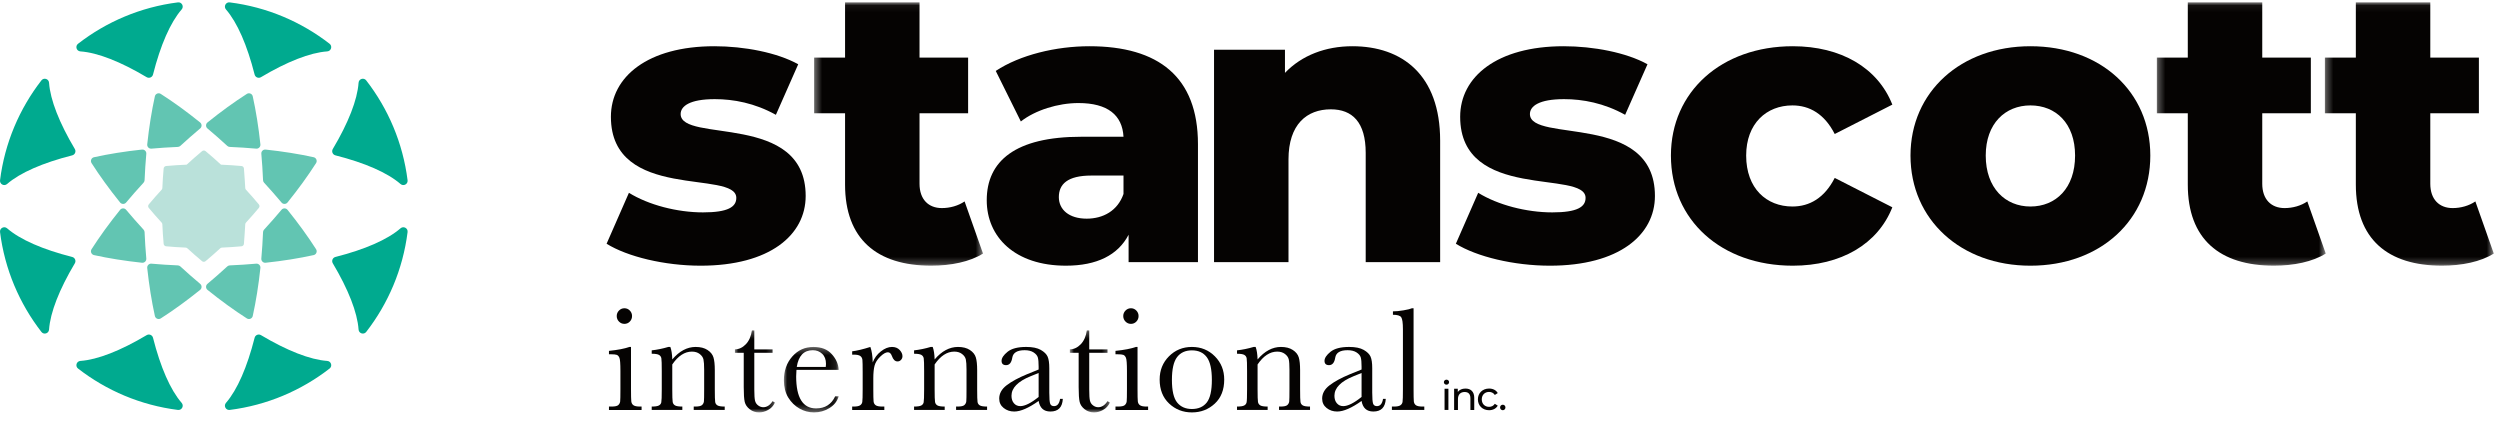
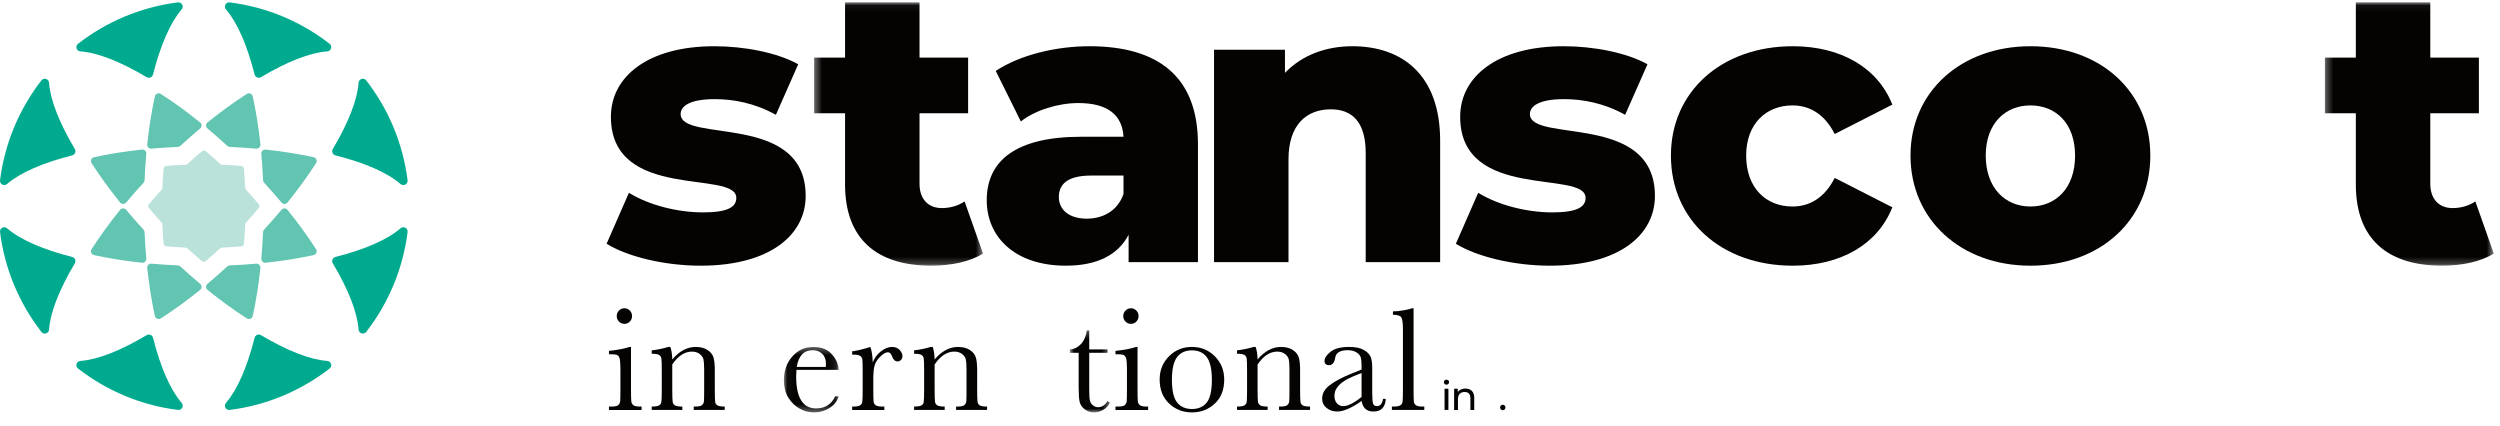
<svg xmlns="http://www.w3.org/2000/svg" xmlns:xlink="http://www.w3.org/1999/xlink" width="358px" height="61px" viewBox="0 0 358 61" version="1.1">
  <title>Group 94</title>
  <defs>
    <polygon id="path-1" points="1.047 0.275 6.777 0.275 6.777 12.022 1.047 12.022" />
    <polygon id="path-3" points="0.044 1.312 7.894 1.312 7.894 10.687 0.044 10.687" />
    <polygon id="path-5" points="0.919 0.275 6.649 0.275 6.649 12.022 0.919 12.022" />
    <polygon id="path-7" points="0.363 0.055 24.549 0.055 24.549 37.765 0.363 37.765" />
    <polygon id="path-9" points="0.285 0.055 24.471 0.055 24.471 37.765 0.285 37.765" />
    <polygon id="path-11" points="0.303 0.055 24.49 0.055 24.49 37.765 0.303 37.765" />
  </defs>
  <g id="Design" stroke="none" stroke-width="1" fill="none" fill-rule="evenodd">
    <g id="Homepage-UI" transform="translate(-210, -90)">
      <g id="Group-94" transform="translate(210, 90.281)">
        <path d="M35.121,26.647 C35.094,26.204 35.01,24.78 34.931,23.848 C34.915,23.658 34.769,23.51 34.579,23.492 C33.629,23.405 32.649,23.34 31.643,23.3 L31.647,23.3 C30.909,22.619 30.171,21.971 29.44,21.362 C29.293,21.24 29.083,21.24 28.938,21.362 C28.206,21.971 27.468,22.619 26.731,23.3 L26.726,23.3 C25.72,23.34 24.739,23.405 23.789,23.492 C23.6,23.508 23.451,23.658 23.434,23.846 C23.351,24.752 23.29,25.686 23.248,26.642 C23.244,26.732 23.208,26.82 23.147,26.887 C22.502,27.589 21.885,28.292 21.305,28.989 C21.183,29.136 21.183,29.346 21.305,29.491 C21.885,30.189 22.502,30.891 23.147,31.595 C23.208,31.661 23.244,31.749 23.248,31.84 C23.29,32.796 23.351,33.729 23.434,34.634 C23.451,34.824 23.6,34.972 23.789,34.99 C24.695,35.073 25.629,35.135 26.585,35.175 C26.675,35.179 26.763,35.215 26.828,35.277 C27.532,35.922 28.235,36.539 28.932,37.12 C29.079,37.242 29.289,37.242 29.435,37.12 C30.132,36.539 30.835,35.922 31.537,35.277 C31.604,35.215 31.692,35.179 31.782,35.175 C32.738,35.135 33.673,35.073 34.579,34.99 C34.769,34.972 34.915,34.823 34.931,34.634 C35.01,33.702 35.094,32.278 35.121,31.834 C35.127,31.745 35.163,31.662 35.223,31.597 C35.869,30.893 36.486,30.19 37.067,29.491 C37.189,29.346 37.189,29.136 37.067,28.989 C36.486,28.292 35.869,27.589 35.223,26.885 C35.163,26.818 35.127,26.736 35.121,26.647" id="Fill-1" fill="#BAE1DA" />
        <path d="M32.9,20.758 C34.193,20.813 35.458,20.896 36.687,21.005 C37.037,21.036 37.327,20.74 37.29,20.39 C37.025,17.92 36.655,15.61 36.194,13.515 C36.112,13.137 35.676,12.957 35.35,13.165 C33.543,14.321 31.649,15.693 29.714,17.252 C29.442,17.473 29.435,17.888 29.705,18.113 C30.649,18.904 31.599,19.74 32.55,20.614 C32.646,20.701 32.771,20.753 32.9,20.758" id="Fill-3" fill="#62C5B2" />
        <path d="M25.472,37.723 C24.179,37.669 22.914,37.585 21.685,37.476 C21.335,37.446 21.046,37.742 21.082,38.092 C21.347,40.562 21.717,42.872 22.178,44.966 C22.26,45.344 22.696,45.525 23.022,45.316 C24.829,44.159 26.725,42.789 28.658,41.23 C28.931,41.008 28.937,40.594 28.667,40.368 C27.723,39.578 26.773,38.741 25.822,37.868 C25.726,37.78 25.601,37.729 25.472,37.723" id="Fill-5" fill="#62C5B2" />
        <path d="M37.813,25.876 C38.687,26.827 39.523,27.778 40.314,28.721 C40.539,28.992 40.953,28.986 41.175,28.712 C42.734,26.779 44.105,24.883 45.262,23.076 C45.469,22.75 45.29,22.315 44.912,22.232 C42.817,21.772 40.507,21.401 38.037,21.138 C37.687,21.1 37.391,21.39 37.422,21.739 C37.531,22.969 37.614,24.234 37.669,25.527 C37.674,25.656 37.726,25.781 37.813,25.876" id="Fill-7" fill="#62C5B2" />
        <path d="M20.559,32.606 C19.685,31.655 18.849,30.704 18.058,29.759 C17.832,29.489 17.418,29.496 17.198,29.769 C15.638,31.703 14.267,33.598 13.11,35.406 C12.903,35.73 13.082,36.167 13.46,36.25 C15.555,36.71 17.864,37.081 20.336,37.344 C20.684,37.381 20.981,37.092 20.95,36.742 C20.841,35.513 20.758,34.248 20.703,32.955 C20.698,32.826 20.646,32.701 20.559,32.606" id="Fill-9" fill="#62C5B2" />
        <path d="M25.821,20.613 C26.772,19.74 27.722,18.904 28.667,18.113 C28.936,17.887 28.931,17.473 28.657,17.253 C26.724,15.692 24.829,14.322 23.021,13.165 C22.695,12.958 22.26,13.138 22.177,13.515 C21.718,15.609 21.346,17.92 21.083,20.39 C21.046,20.739 21.334,21.036 21.684,21.005 C22.915,20.895 24.18,20.812 25.471,20.758 C25.601,20.752 25.726,20.7 25.821,20.613" id="Fill-11" fill="#62C5B2" />
        <path d="M20.704,25.527 C20.758,24.234 20.841,22.969 20.951,21.74 C20.981,21.39 20.685,21.1 20.335,21.137 C17.865,21.401 15.555,21.772 13.461,22.233 C13.083,22.316 12.902,22.75 13.111,23.076 C14.266,24.883 15.638,26.779 17.197,28.713 C17.419,28.985 17.833,28.992 18.059,28.722 C18.85,27.778 19.684,26.827 20.559,25.876 C20.646,25.781 20.698,25.655 20.704,25.527" id="Fill-13" fill="#62C5B2" />
        <path d="M37.669,32.955 C37.613,34.248 37.53,35.513 37.422,36.742 C37.391,37.092 37.688,37.382 38.038,37.344 C40.507,37.08 42.817,36.71 44.912,36.249 C45.29,36.166 45.469,35.731 45.262,35.405 C44.105,33.599 42.734,31.703 41.175,29.769 C40.954,29.496 40.538,29.49 40.312,29.76 C39.523,30.704 38.687,31.654 37.813,32.606 C37.725,32.701 37.674,32.825 37.669,32.955" id="Fill-15" fill="#62C5B2" />
        <path d="M32.551,37.868 C31.6,38.741 30.65,39.577 29.705,40.368 C29.436,40.594 29.441,41.008 29.715,41.23 C31.648,42.79 33.543,44.159 35.351,45.316 C35.676,45.525 36.112,45.344 36.195,44.966 C36.654,42.872 37.026,40.562 37.289,38.092 C37.328,37.742 37.038,37.445 36.688,37.476 C35.457,37.586 34.194,37.669 32.901,37.723 C32.771,37.729 32.645,37.781 32.551,37.868" id="Fill-17" fill="#62C5B2" />
        <path d="M47.656,37.424 C49.872,41.147 51.175,44.448 51.348,46.915 C51.387,47.475 52.095,47.695 52.44,47.252 C55.586,43.196 57.694,38.298 58.367,32.949 C58.436,32.391 57.78,32.045 57.356,32.413 C55.489,34.035 52.234,35.45 48.033,36.516 C47.634,36.617 47.447,37.07 47.656,37.424" id="Fill-19" fill="#00AA8F" />
        <path d="M48.033,21.966 C52.235,23.031 55.489,24.446 57.355,26.069 C57.78,26.437 58.437,26.09 58.366,25.532 C57.693,20.184 55.585,15.286 52.439,11.229 C52.095,10.785 51.388,11.006 51.348,11.567 C51.174,14.034 49.872,17.335 47.656,21.057 C47.446,21.411 47.634,21.865 48.033,21.966" id="Fill-21" fill="#00AA8F" />
        <g id="Group-25" transform="translate(10.938, 0.055)" fill="#00AA8F">
          <path d="M10.973,10.339 C12.039,6.138 13.453,2.883 15.075,1.016 C15.445,0.592 15.098,-0.066 14.539,0.005 C9.192,0.679 4.292,2.786 0.237,5.932 C-0.208,6.277 0.014,6.985 0.573,7.024 C3.041,7.197 6.341,8.5 10.064,10.716 C10.417,10.926 10.871,10.739 10.973,10.339" id="Fill-23" />
        </g>
        <g id="Group-28" transform="translate(0, 32.261)" fill="#00AA8F">
          <path d="M10.339,4.255 C6.138,3.189 2.883,1.775 1.016,0.152 C0.592,-0.216 -0.066,0.131 0.005,0.689 C0.679,6.037 2.786,10.935 5.932,14.992 C6.277,15.436 6.985,15.215 7.024,14.654 C7.197,12.187 8.5,8.886 10.716,5.163 C10.926,4.81 10.737,4.356 10.339,4.255" id="Fill-26" />
        </g>
        <path d="M36.461,48.087 C35.395,52.29 33.98,55.544 32.359,57.411 C31.99,57.836 32.337,58.492 32.894,58.421 C38.243,57.748 43.141,55.64 47.198,52.494 C47.642,52.149 47.421,51.443 46.86,51.403 C44.393,51.229 41.092,49.928 37.369,47.71 C37.017,47.501 36.562,47.689 36.461,48.087" id="Fill-29" fill="#00AA8F" />
        <g id="Group-33" transform="translate(0, 10.993)" fill="#00AA8F">
          <path d="M10.716,10.064 C8.5,6.341 7.198,3.04 7.024,0.574 C6.985,0.013 6.277,-0.207 5.932,0.236 C2.786,4.292 0.678,9.191 0.005,14.539 C-0.064,15.097 0.592,15.444 1.016,15.074 C2.882,13.453 6.138,12.038 10.339,10.973 C10.738,10.872 10.927,10.418 10.716,10.064" id="Fill-31" />
        </g>
        <path d="M21.002,47.711 C17.28,49.928 13.979,51.229 11.513,51.403 C10.952,51.442 10.731,52.15 11.175,52.494 C15.23,55.64 20.13,57.748 25.477,58.421 C26.036,58.491 26.383,57.835 26.013,57.41 C24.391,55.544 22.977,52.289 21.911,48.088 C21.809,47.688 21.356,47.501 21.002,47.711" id="Fill-34" fill="#00AA8F" />
        <g id="Group-38" transform="translate(32.206, 0.055)" fill="#00AA8F">
          <path d="M5.163,10.716 C8.886,8.5 12.187,7.198 14.654,7.024 C15.214,6.985 15.435,6.277 14.991,5.932 C10.935,2.786 6.037,0.678 0.688,0.005 C0.13,-0.064 -0.216,0.592 0.153,1.016 C1.774,2.882 3.189,6.138 4.255,10.339 C4.357,10.738 4.809,10.927 5.163,10.716" id="Fill-36" />
        </g>
        <path d="M88.315,44.974 C88.315,44.669 88.423,44.409 88.639,44.19 C88.854,43.972 89.113,43.861 89.417,43.861 C89.721,43.861 89.978,43.972 90.191,44.19 C90.402,44.409 90.509,44.669 90.509,44.974 C90.509,45.285 90.402,45.55 90.191,45.769 C89.978,45.988 89.721,46.097 89.417,46.097 C89.113,46.097 88.854,45.988 88.639,45.769 C88.423,45.55 88.315,45.285 88.315,44.974 L88.315,44.974 Z M90.359,49.401 L90.359,55.451 C90.359,56.375 90.374,56.958 90.402,57.198 C90.43,57.439 90.533,57.622 90.709,57.748 C90.885,57.875 91.201,57.939 91.652,57.939 L91.875,57.939 L91.875,58.427 L87.203,58.427 L87.203,57.939 L87.563,57.939 C88.064,57.939 88.391,57.867 88.542,57.722 C88.695,57.577 88.783,57.404 88.808,57.203 C88.832,57.002 88.844,56.418 88.844,55.451 L88.844,52.823 C88.844,51.807 88.796,51.184 88.703,50.958 C88.606,50.733 88.48,50.592 88.321,50.535 C88.162,50.479 87.884,50.451 87.488,50.451 L87.203,50.451 L87.203,49.963 C88.46,49.836 89.435,49.649 90.127,49.401 L90.359,49.401 Z" id="Fill-39" fill="#050302" />
        <path d="M95.708,49.401 L95.994,49.401 C96.157,49.84 96.248,50.437 96.269,51.191 C96.778,50.592 97.311,50.143 97.869,49.846 C98.426,49.55 99.009,49.401 99.617,49.401 C100.309,49.401 100.875,49.546 101.317,49.836 C101.758,50.125 102.042,50.481 102.169,50.902 C102.298,51.321 102.36,51.934 102.36,52.738 L102.36,55.45 C102.36,56.453 102.378,57.064 102.414,57.283 C102.449,57.502 102.559,57.666 102.748,57.776 C102.933,57.885 103.278,57.939 103.779,57.939 L103.779,58.426 L99.341,58.426 L99.341,57.939 L99.543,57.939 C100.051,57.939 100.383,57.865 100.538,57.717 C100.693,57.569 100.781,57.395 100.803,57.197 C100.824,57 100.835,56.417 100.835,55.45 L100.835,52.654 C100.835,51.969 100.801,51.48 100.735,51.186 C100.667,50.894 100.488,50.634 100.194,50.409 C99.901,50.182 99.528,50.069 99.077,50.069 C98.561,50.069 98.068,50.223 97.6,50.53 C97.129,50.837 96.686,51.297 96.269,51.911 L96.269,55.45 C96.269,56.453 96.289,57.064 96.328,57.283 C96.367,57.502 96.48,57.666 96.667,57.776 C96.853,57.885 97.201,57.939 97.71,57.939 L97.71,58.426 L93.325,58.426 L93.325,57.939 C93.812,57.939 94.15,57.889 94.341,57.79 C94.532,57.693 94.65,57.542 94.697,57.34 C94.742,57.14 94.765,56.509 94.765,55.45 L94.765,52.865 C94.765,51.855 94.746,51.244 94.707,51.027 C94.669,50.812 94.555,50.65 94.368,50.541 C94.181,50.431 93.834,50.375 93.325,50.375 L93.325,49.889 C94.101,49.805 94.896,49.642 95.708,49.401" id="Fill-41" fill="#050302" />
        <g id="Group-45" transform="translate(104.194, 46.754)">
          <mask id="mask-2" fill="white">
            <use xlink:href="#path-1" />
          </mask>
          <g id="Clip-44" />
-           <path d="M6.439,3.485 L3.822,3.485 L3.822,8.728 C3.822,9.533 3.858,10.076 3.929,10.355 C3.998,10.634 4.149,10.858 4.379,11.027 C4.607,11.196 4.853,11.28 5.115,11.28 C5.624,11.28 6.065,10.992 6.439,10.412 L6.777,10.614 C6.559,11.08 6.236,11.431 5.808,11.668 C5.381,11.904 4.949,12.023 4.511,12.023 C4.002,12.023 3.556,11.872 3.171,11.572 C2.787,11.272 2.546,10.921 2.451,10.518 C2.355,10.116 2.308,9.41 2.308,8.4 L2.308,3.485 L1.047,3.485 L1.047,2.997 C1.626,2.984 2.145,2.739 2.604,2.266 C3.063,1.793 3.356,1.13 3.484,0.275 L3.822,0.275 L3.822,2.997 L6.439,2.997 L6.439,3.485 Z" id="Fill-43" fill="#050302" mask="url(#mask-2)" />
        </g>
        <g id="Group-48" transform="translate(112.209, 48.09)">
          <mask id="mask-4" fill="white">
            <use xlink:href="#path-3" />
          </mask>
          <g id="Clip-47" />
          <path d="M6.04,4.172 C6.061,4.009 6.072,3.865 6.072,3.738 C6.072,3.115 5.89,2.635 5.527,2.293 C5.162,1.949 4.716,1.778 4.185,1.778 C2.9,1.778 2.135,2.576 1.888,4.172 L6.04,4.172 Z M7.894,4.595 L1.845,4.595 C1.817,5.012 1.802,5.324 1.802,5.528 C1.802,7.053 2.04,8.2 2.517,8.965 C2.994,9.732 3.706,10.115 4.652,10.115 C5.937,10.115 6.848,9.539 7.385,8.388 L7.894,8.388 C7.668,9.108 7.219,9.672 6.547,10.078 C5.877,10.484 5.147,10.687 4.355,10.687 C3.62,10.687 2.927,10.501 2.274,10.13 C1.621,9.76 1.086,9.236 0.668,8.558 C0.253,7.879 0.044,7.057 0.044,6.09 C0.044,4.72 0.446,3.58 1.252,2.673 C2.057,1.766 3.063,1.312 4.271,1.312 C5.408,1.312 6.287,1.658 6.908,2.35 C7.529,3.042 7.858,3.79 7.894,4.595 L7.894,4.595 Z" id="Fill-46" fill="#050302" mask="url(#mask-4)" />
        </g>
        <path d="M124.974,51.616 C125.214,50.987 125.604,50.46 126.144,50.037 C126.685,49.613 127.213,49.401 127.728,49.401 C128.195,49.401 128.562,49.547 128.83,49.835 C129.099,50.125 129.233,50.422 129.233,50.725 C129.233,50.931 129.163,51.107 129.025,51.255 C128.888,51.403 128.721,51.477 128.523,51.477 C128.169,51.477 127.901,51.216 127.718,50.694 C127.591,50.34 127.4,50.165 127.146,50.165 C126.841,50.165 126.478,50.371 126.055,50.784 C125.631,51.198 125.359,51.627 125.24,52.071 C125.118,52.516 125.058,53.127 125.058,53.904 L125.058,55.451 C125.058,56.375 125.071,56.958 125.097,57.198 C125.121,57.437 125.221,57.622 125.399,57.749 C125.575,57.876 125.889,57.938 126.34,57.938 L126.637,57.938 L126.637,58.427 L122.03,58.427 L122.03,57.938 L122.252,57.938 C122.676,57.938 122.977,57.881 123.159,57.765 C123.338,57.648 123.446,57.484 123.481,57.272 C123.517,57.061 123.534,56.453 123.534,55.451 L123.534,53.004 C123.534,52.071 123.522,51.486 123.497,51.251 C123.471,51.013 123.371,50.83 123.195,50.699 C123.018,50.569 122.704,50.503 122.252,50.503 L122.03,50.503 L122.03,50.026 C122.692,49.949 123.562,49.74 124.636,49.401 C124.84,49.959 124.953,50.698 124.974,51.616" id="Fill-49" fill="#050302" />
        <path d="M133.278,49.401 L133.564,49.401 C133.727,49.84 133.818,50.437 133.839,51.191 C134.348,50.592 134.881,50.143 135.439,49.846 C135.998,49.55 136.58,49.401 137.187,49.401 C137.879,49.401 138.446,49.546 138.887,49.836 C139.328,50.125 139.612,50.481 139.739,50.902 C139.868,51.321 139.93,51.934 139.93,52.738 L139.93,55.45 C139.93,56.453 139.948,57.064 139.984,57.283 C140.018,57.502 140.129,57.666 140.318,57.776 C140.505,57.885 140.848,57.939 141.349,57.939 L141.349,58.426 L136.911,58.426 L136.911,57.939 L137.113,57.939 C137.621,57.939 137.953,57.865 138.108,57.717 C138.263,57.569 138.351,57.395 138.373,57.197 C138.394,57 138.405,56.417 138.405,55.45 L138.405,52.654 C138.405,51.969 138.371,51.48 138.305,51.186 C138.238,50.894 138.058,50.634 137.764,50.409 C137.471,50.182 137.098,50.069 136.647,50.069 C136.131,50.069 135.64,50.223 135.169,50.53 C134.699,50.837 134.256,51.297 133.839,51.911 L133.839,55.45 C133.839,56.453 133.859,57.064 133.898,57.283 C133.937,57.502 134.05,57.666 134.237,57.776 C134.424,57.885 134.771,57.939 135.28,57.939 L135.28,58.426 L130.895,58.426 L130.895,57.939 C131.382,57.939 131.722,57.889 131.913,57.79 C132.102,57.693 132.22,57.542 132.267,57.34 C132.312,57.14 132.335,56.509 132.335,55.45 L132.335,52.865 C132.335,51.855 132.316,51.244 132.277,51.027 C132.239,50.812 132.125,50.65 131.939,50.541 C131.751,50.431 131.404,50.375 130.895,50.375 L130.895,49.889 C131.672,49.805 132.467,49.642 133.278,49.401" id="Fill-51" fill="#050302" />
-         <path d="M148.732,53.13 L147.578,53.597 C145.756,54.337 144.845,55.27 144.845,56.393 C144.845,56.838 144.961,57.196 145.195,57.468 C145.428,57.74 145.731,57.876 146.106,57.876 C146.438,57.876 146.822,57.766 147.26,57.547 C147.699,57.328 148.189,57 148.732,56.561 L148.732,53.13 Z M151.804,56.838 L152.196,56.838 C152.132,58.046 151.54,58.649 150.417,58.649 C149.936,58.649 149.557,58.522 149.279,58.267 C149,58.013 148.817,57.635 148.732,57.135 C148.026,57.635 147.382,58.013 146.8,58.267 C146.217,58.522 145.696,58.649 145.237,58.649 C144.65,58.649 144.147,58.48 143.723,58.14 C143.298,57.802 143.087,57.354 143.087,56.795 C143.087,56.069 143.441,55.433 144.151,54.889 C144.861,54.345 145.84,53.815 147.091,53.299 L148.732,52.633 L148.732,52.209 C148.732,51.608 148.694,51.174 148.616,50.906 C148.537,50.637 148.337,50.398 148.012,50.186 C147.688,49.975 147.26,49.868 146.73,49.868 C145.671,49.868 145.082,50.22 144.961,50.927 C144.849,51.647 144.553,52.008 144.072,52.008 C143.642,52.008 143.425,51.802 143.425,51.393 C143.425,50.991 143.712,50.558 144.283,50.096 C144.856,49.633 145.746,49.401 146.953,49.401 C147.849,49.401 148.545,49.543 149.04,49.825 C149.534,50.108 149.861,50.43 150.019,50.789 C150.179,51.15 150.258,51.7 150.258,52.442 L150.258,55.948 C150.258,56.767 150.301,57.293 150.385,57.527 C150.469,57.76 150.653,57.876 150.937,57.876 C151.403,57.876 151.691,57.53 151.804,56.838 L151.804,56.838 Z" id="Fill-53" fill="#050302" />
        <g id="Group-57" transform="translate(152.284, 46.754)">
          <mask id="mask-6" fill="white">
            <use xlink:href="#path-5" />
          </mask>
          <g id="Clip-56" />
          <path d="M6.311,3.485 L3.694,3.485 L3.694,8.728 C3.694,9.533 3.729,10.076 3.801,10.355 C3.87,10.634 4.021,10.858 4.251,11.027 C4.479,11.196 4.725,11.28 4.987,11.28 C5.495,11.28 5.935,10.992 6.311,10.412 L6.649,10.614 C6.431,11.08 6.108,11.431 5.68,11.668 C5.253,11.904 4.82,12.023 4.383,12.023 C3.874,12.023 3.427,11.872 3.042,11.572 C2.657,11.272 2.417,10.921 2.322,10.518 C2.227,10.116 2.179,9.41 2.179,8.4 L2.179,3.485 L0.919,3.485 L0.919,2.997 C1.498,2.984 2.017,2.739 2.476,2.266 C2.935,1.793 3.228,1.13 3.356,0.275 L3.694,0.275 L3.694,2.997 L6.311,2.997 L6.311,3.485 Z" id="Fill-55" fill="#050302" mask="url(#mask-6)" />
        </g>
        <path d="M160.849,44.974 C160.849,44.669 160.958,44.409 161.173,44.19 C161.388,43.972 161.648,43.861 161.951,43.861 C162.255,43.861 162.513,43.972 162.725,44.19 C162.936,44.409 163.043,44.669 163.043,44.974 C163.043,45.285 162.936,45.55 162.725,45.769 C162.513,45.988 162.255,46.097 161.951,46.097 C161.648,46.097 161.388,45.988 161.173,45.769 C160.958,45.55 160.849,45.285 160.849,44.974 L160.849,44.974 Z M162.895,49.401 L162.895,55.451 C162.895,56.375 162.908,56.958 162.936,57.198 C162.964,57.439 163.067,57.622 163.243,57.748 C163.42,57.875 163.735,57.939 164.186,57.939 L164.409,57.939 L164.409,58.427 L159.737,58.427 L159.737,57.939 L160.097,57.939 C160.6,57.939 160.926,57.867 161.078,57.722 C161.229,57.577 161.318,57.404 161.342,57.203 C161.366,57.002 161.38,56.418 161.38,55.451 L161.38,52.823 C161.38,51.807 161.332,51.184 161.237,50.958 C161.141,50.733 161.014,50.592 160.855,50.535 C160.696,50.479 160.419,50.451 160.024,50.451 L159.737,50.451 L159.737,49.963 C160.994,49.836 161.969,49.649 162.661,49.401 L162.895,49.401 Z" id="Fill-58" fill="#050302" />
        <path d="M167.819,54.126 C167.819,55.666 168.069,56.744 168.572,57.363 C169.072,57.98 169.775,58.288 170.679,58.288 C171.604,58.288 172.312,57.98 172.803,57.363 C173.294,56.744 173.539,55.666 173.539,54.126 C173.539,52.6 173.296,51.513 172.809,50.864 C172.321,50.215 171.612,49.89 170.679,49.89 C169.755,49.89 169.046,50.212 168.556,50.858 C168.065,51.505 167.819,52.594 167.819,54.126 M166.062,54.072 C166.062,52.746 166.506,51.635 167.396,50.742 C168.286,49.849 169.38,49.401 170.679,49.401 C171.986,49.401 173.084,49.85 173.974,50.748 C174.863,51.644 175.308,52.753 175.308,54.072 C175.308,55.535 174.857,56.685 173.952,57.522 C173.049,58.358 171.958,58.776 170.679,58.776 C169.401,58.776 168.312,58.351 167.412,57.5 C166.512,56.649 166.062,55.507 166.062,54.072" id="Fill-60" fill="#050302" />
        <path d="M179.524,49.401 L179.809,49.401 C179.971,49.84 180.063,50.437 180.085,51.191 C180.594,50.592 181.127,50.143 181.685,49.846 C182.242,49.55 182.824,49.401 183.432,49.401 C184.124,49.401 184.69,49.546 185.133,49.836 C185.573,50.125 185.858,50.481 185.985,50.902 C186.112,51.321 186.175,51.934 186.175,52.738 L186.175,55.45 C186.175,56.453 186.193,57.064 186.229,57.283 C186.264,57.502 186.375,57.666 186.562,57.776 C186.749,57.885 187.094,57.939 187.595,57.939 L187.595,58.426 L183.157,58.426 L183.157,57.939 L183.359,57.939 C183.866,57.939 184.199,57.865 184.354,57.717 C184.509,57.569 184.597,57.395 184.618,57.197 C184.64,57 184.65,56.417 184.65,55.45 L184.65,52.654 C184.65,51.969 184.617,51.48 184.55,51.186 C184.482,50.894 184.302,50.634 184.009,50.409 C183.717,50.182 183.344,50.069 182.891,50.069 C182.377,50.069 181.884,50.223 181.415,50.53 C180.944,50.837 180.501,51.297 180.085,51.911 L180.085,55.45 C180.085,56.453 180.105,57.064 180.143,57.283 C180.182,57.502 180.296,57.666 180.481,57.776 C180.668,57.885 181.017,57.939 181.526,57.939 L181.526,58.426 L177.14,58.426 L177.14,57.939 C177.628,57.939 177.966,57.889 178.157,57.79 C178.348,57.693 178.466,57.542 178.512,57.34 C178.558,57.14 178.58,56.509 178.58,55.45 L178.58,52.865 C178.58,51.855 178.562,51.244 178.522,51.027 C178.484,50.812 178.371,50.65 178.184,50.541 C177.995,50.431 177.649,50.375 177.14,50.375 L177.14,49.889 C177.917,49.805 178.711,49.642 179.524,49.401" id="Fill-62" fill="#050302" />
        <path d="M194.977,53.13 L193.823,53.597 C192.001,54.337 191.09,55.27 191.09,56.393 C191.09,56.838 191.206,57.196 191.44,57.468 C191.673,57.74 191.976,57.876 192.351,57.876 C192.682,57.876 193.067,57.766 193.505,57.547 C193.943,57.328 194.434,57 194.977,56.561 L194.977,53.13 Z M198.05,56.838 L198.441,56.838 C198.377,58.046 197.785,58.649 196.662,58.649 C196.182,58.649 195.802,58.522 195.524,58.267 C195.245,58.013 195.062,57.635 194.977,57.135 C194.272,57.635 193.627,58.013 193.044,58.267 C192.462,58.522 191.941,58.649 191.482,58.649 C190.896,58.649 190.392,58.48 189.968,58.14 C189.543,57.802 189.332,57.354 189.332,56.795 C189.332,56.069 189.686,55.433 190.397,54.889 C191.106,54.345 192.085,53.815 193.336,53.299 L194.977,52.633 L194.977,52.209 C194.977,51.608 194.939,51.174 194.861,50.906 C194.782,50.637 194.582,50.398 194.257,50.186 C193.933,49.975 193.505,49.868 192.975,49.868 C191.916,49.868 191.327,50.22 191.206,50.927 C191.094,51.647 190.798,52.008 190.317,52.008 C189.887,52.008 189.67,51.802 189.67,51.393 C189.67,50.991 189.957,50.558 190.528,50.096 C191.101,49.633 191.99,49.401 193.198,49.401 C194.094,49.401 194.79,49.543 195.285,49.825 C195.779,50.108 196.106,50.43 196.264,50.789 C196.424,51.15 196.503,51.7 196.503,52.442 L196.503,55.948 C196.503,56.767 196.546,57.293 196.63,57.527 C196.715,57.76 196.898,57.876 197.181,57.876 C197.648,57.876 197.936,57.53 198.05,56.838 L198.05,56.838 Z" id="Fill-64" fill="#050302" />
        <path d="M202.424,43.862 L202.424,55.45 C202.424,56.376 202.436,56.958 202.46,57.197 C202.486,57.438 202.586,57.621 202.762,57.749 C202.938,57.876 203.254,57.939 203.705,57.939 L203.96,57.939 L203.96,58.426 L199.32,58.426 L199.32,57.939 L199.616,57.939 C200.04,57.939 200.342,57.881 200.522,57.765 C200.702,57.647 200.811,57.483 200.845,57.272 C200.881,57.06 200.899,56.453 200.899,55.45 L200.899,46.87 C200.899,45.959 200.817,45.386 200.654,45.148 C200.493,44.913 200.097,44.794 199.469,44.794 L199.469,44.307 C199.898,44.307 200.406,44.257 200.988,44.158 C201.571,44.06 201.973,43.961 202.19,43.862 L202.424,43.862 Z" id="Fill-66" fill="#050302" />
        <path d="M86.864,34.623 L90.063,27.328 C92.869,29.067 96.966,30.133 100.668,30.133 C104.26,30.133 105.439,29.347 105.439,28.057 C105.439,23.96 87.481,28.618 87.481,16.441 C87.481,10.717 92.756,6.339 102.295,6.339 C106.561,6.339 111.275,7.238 114.304,8.921 L111.107,16.16 C108.076,14.476 105.046,13.916 102.352,13.916 C98.761,13.916 97.469,14.926 97.469,16.048 C97.469,20.257 115.372,15.711 115.372,27.777 C115.372,33.388 110.209,37.766 100.332,37.766 C95.169,37.766 89.839,36.474 86.864,34.623" id="Fill-68" fill="#050302" />
        <g id="Group-72" transform="translate(116.217, 0)">
          <mask id="mask-8" fill="white">
            <use xlink:href="#path-7" />
          </mask>
          <g id="Clip-71" />
          <path d="M24.549,36.026 C22.698,37.204 19.949,37.765 17.142,37.765 C9.342,37.765 4.796,33.948 4.796,26.149 L4.796,15.936 L0.363,15.936 L0.363,7.968 L4.796,7.968 L4.796,0.055 L15.459,0.055 L15.459,7.968 L22.417,7.968 L22.417,15.936 L15.459,15.936 L15.459,26.036 C15.459,28.282 16.749,29.516 18.657,29.516 C19.836,29.516 21.015,29.18 21.912,28.562 L24.549,36.026 Z" id="Fill-70" fill="#050302" mask="url(#mask-8)" />
        </g>
        <path d="M160.886,27.496 L160.886,24.858 L156.284,24.858 C152.862,24.858 151.626,26.094 151.626,27.945 C151.626,29.74 153.086,31.031 155.611,31.031 C157.967,31.031 160.044,29.909 160.886,27.496 M171.548,20.37 L171.548,37.261 L161.615,37.261 L161.615,33.332 C160.1,36.25 157.071,37.765 152.637,37.765 C145.342,37.765 141.301,33.669 141.301,28.394 C141.301,22.782 145.397,19.302 154.825,19.302 L160.886,19.302 C160.718,16.216 158.642,14.476 154.433,14.476 C151.514,14.476 148.26,15.487 146.184,17.114 L142.592,9.875 C146.072,7.574 151.233,6.339 156.003,6.339 C165.881,6.339 171.548,10.717 171.548,20.37" id="Fill-73" fill="#050302" />
        <path d="M206.229,19.864 L206.229,37.26 L195.568,37.26 L195.568,21.603 C195.568,17.226 193.659,15.374 190.573,15.374 C187.149,15.374 184.512,17.508 184.512,22.557 L184.512,37.26 L173.85,37.26 L173.85,6.845 L184.007,6.845 L184.007,10.155 C186.42,7.631 189.842,6.339 193.659,6.339 C200.785,6.339 206.229,10.436 206.229,19.864" id="Fill-75" fill="#050302" />
        <path d="M208.479,34.623 L211.677,27.328 C214.484,29.067 218.581,30.133 222.284,30.133 C225.874,30.133 227.054,29.347 227.054,28.057 C227.054,23.96 209.096,28.618 209.096,16.441 C209.096,10.717 214.371,6.339 223.911,6.339 C228.176,6.339 232.89,7.238 235.92,8.921 L232.72,16.16 C229.691,14.476 226.661,13.916 223.967,13.916 C220.376,13.916 219.084,14.926 219.084,16.048 C219.084,20.257 236.986,15.711 236.986,27.777 C236.986,33.388 231.824,37.766 221.947,37.766 C216.784,37.766 211.453,36.474 208.479,34.623" id="Fill-77" fill="#050302" />
        <path d="M239.276,21.996 C239.276,12.85 246.515,6.339 256.729,6.339 C263.631,6.339 268.906,9.426 270.982,14.701 L262.733,18.909 C261.274,16.048 259.142,14.814 256.672,14.814 C252.968,14.814 250.051,17.394 250.051,21.996 C250.051,26.71 252.968,29.291 256.672,29.291 C259.142,29.291 261.274,28.057 262.733,25.196 L270.982,29.403 C268.906,34.679 263.631,37.766 256.729,37.766 C246.515,37.766 239.276,31.256 239.276,21.996" id="Fill-79" fill="#050302" />
        <path d="M297.152,21.996 C297.152,17.394 294.402,14.814 290.755,14.814 C287.163,14.814 284.358,17.394 284.358,21.996 C284.358,26.654 287.163,29.291 290.755,29.291 C294.402,29.291 297.152,26.654 297.152,21.996 M273.583,21.996 C273.583,12.85 280.822,6.339 290.755,6.339 C300.799,6.339 307.925,12.85 307.925,21.996 C307.925,31.2 300.799,37.766 290.755,37.766 C280.822,37.766 273.583,31.2 273.583,21.996" id="Fill-81" fill="#050302" />
        <g id="Group-85" transform="translate(308.575, 0)">
          <mask id="mask-10" fill="white">
            <use xlink:href="#path-9" />
          </mask>
          <g id="Clip-84" />
-           <path d="M24.471,36.026 C22.618,37.204 19.869,37.765 17.064,37.765 C9.263,37.765 4.717,33.948 4.717,26.149 L4.717,15.936 L0.285,15.936 L0.285,7.968 L4.717,7.968 L4.717,0.055 L15.379,0.055 L15.379,7.968 L22.338,7.968 L22.338,15.936 L15.379,15.936 L15.379,26.036 C15.379,28.282 16.671,29.516 18.577,29.516 C19.757,29.516 20.935,29.18 21.833,28.562 L24.471,36.026 Z" id="Fill-83" fill="#050302" mask="url(#mask-10)" />
        </g>
        <g id="Group-88" transform="translate(332.62, 0)">
          <mask id="mask-12" fill="white">
            <use xlink:href="#path-11" />
          </mask>
          <g id="Clip-87" />
          <path d="M24.49,36.026 C22.638,37.204 19.888,37.765 17.083,37.765 C9.282,37.765 4.736,33.948 4.736,26.149 L4.736,15.936 L0.303,15.936 L0.303,7.968 L4.736,7.968 L4.736,0.055 L15.398,0.055 L15.398,7.968 L22.357,7.968 L22.357,15.936 L15.398,15.936 L15.398,26.036 C15.398,28.282 16.69,29.516 18.598,29.516 C19.776,29.516 20.954,29.18 21.852,28.562 L24.49,36.026 Z" id="Fill-86" fill="#050302" mask="url(#mask-12)" />
        </g>
        <path d="M206.861,58.426 L207.412,58.426 L207.412,55.388 L206.861,55.388 L206.861,58.426 Z M206.763,54.448 C206.763,54.248 206.924,54.087 207.135,54.087 C207.348,54.087 207.508,54.242 207.508,54.437 C207.508,54.643 207.354,54.805 207.135,54.805 C206.924,54.805 206.763,54.648 206.763,54.448 L206.763,54.448 Z" id="Fill-89" fill="#050302" />
        <path d="M211.112,56.678 L211.112,58.427 L210.562,58.427 L210.562,56.741 C210.562,56.145 210.264,55.853 209.743,55.853 C209.158,55.853 208.779,56.203 208.779,56.861 L208.779,58.427 L208.23,58.427 L208.23,55.389 L208.756,55.389 L208.756,55.847 C208.98,55.537 209.369,55.36 209.851,55.36 C210.59,55.36 211.112,55.784 211.112,56.678" id="Fill-91" fill="#050302" />
-         <path d="M211.635,56.908 C211.635,56.002 212.305,55.359 213.239,55.359 C213.784,55.359 214.237,55.583 214.477,56.007 L214.059,56.277 C213.864,55.979 213.566,55.842 213.234,55.842 C212.637,55.842 212.19,56.26 212.19,56.908 C212.19,57.566 212.637,57.979 213.234,57.979 C213.566,57.979 213.864,57.843 214.059,57.544 L214.477,57.807 C214.237,58.232 213.784,58.461 213.239,58.461 C212.305,58.461 211.635,57.813 211.635,56.908" id="Fill-92" fill="#050302" />
        <path d="M214.812,58.065 C214.812,57.836 214.99,57.675 215.202,57.675 C215.409,57.675 215.58,57.836 215.58,58.065 C215.58,58.295 215.409,58.461 215.202,58.461 C214.99,58.461 214.812,58.295 214.812,58.065" id="Fill-93" fill="#050302" />
      </g>
    </g>
  </g>
</svg>